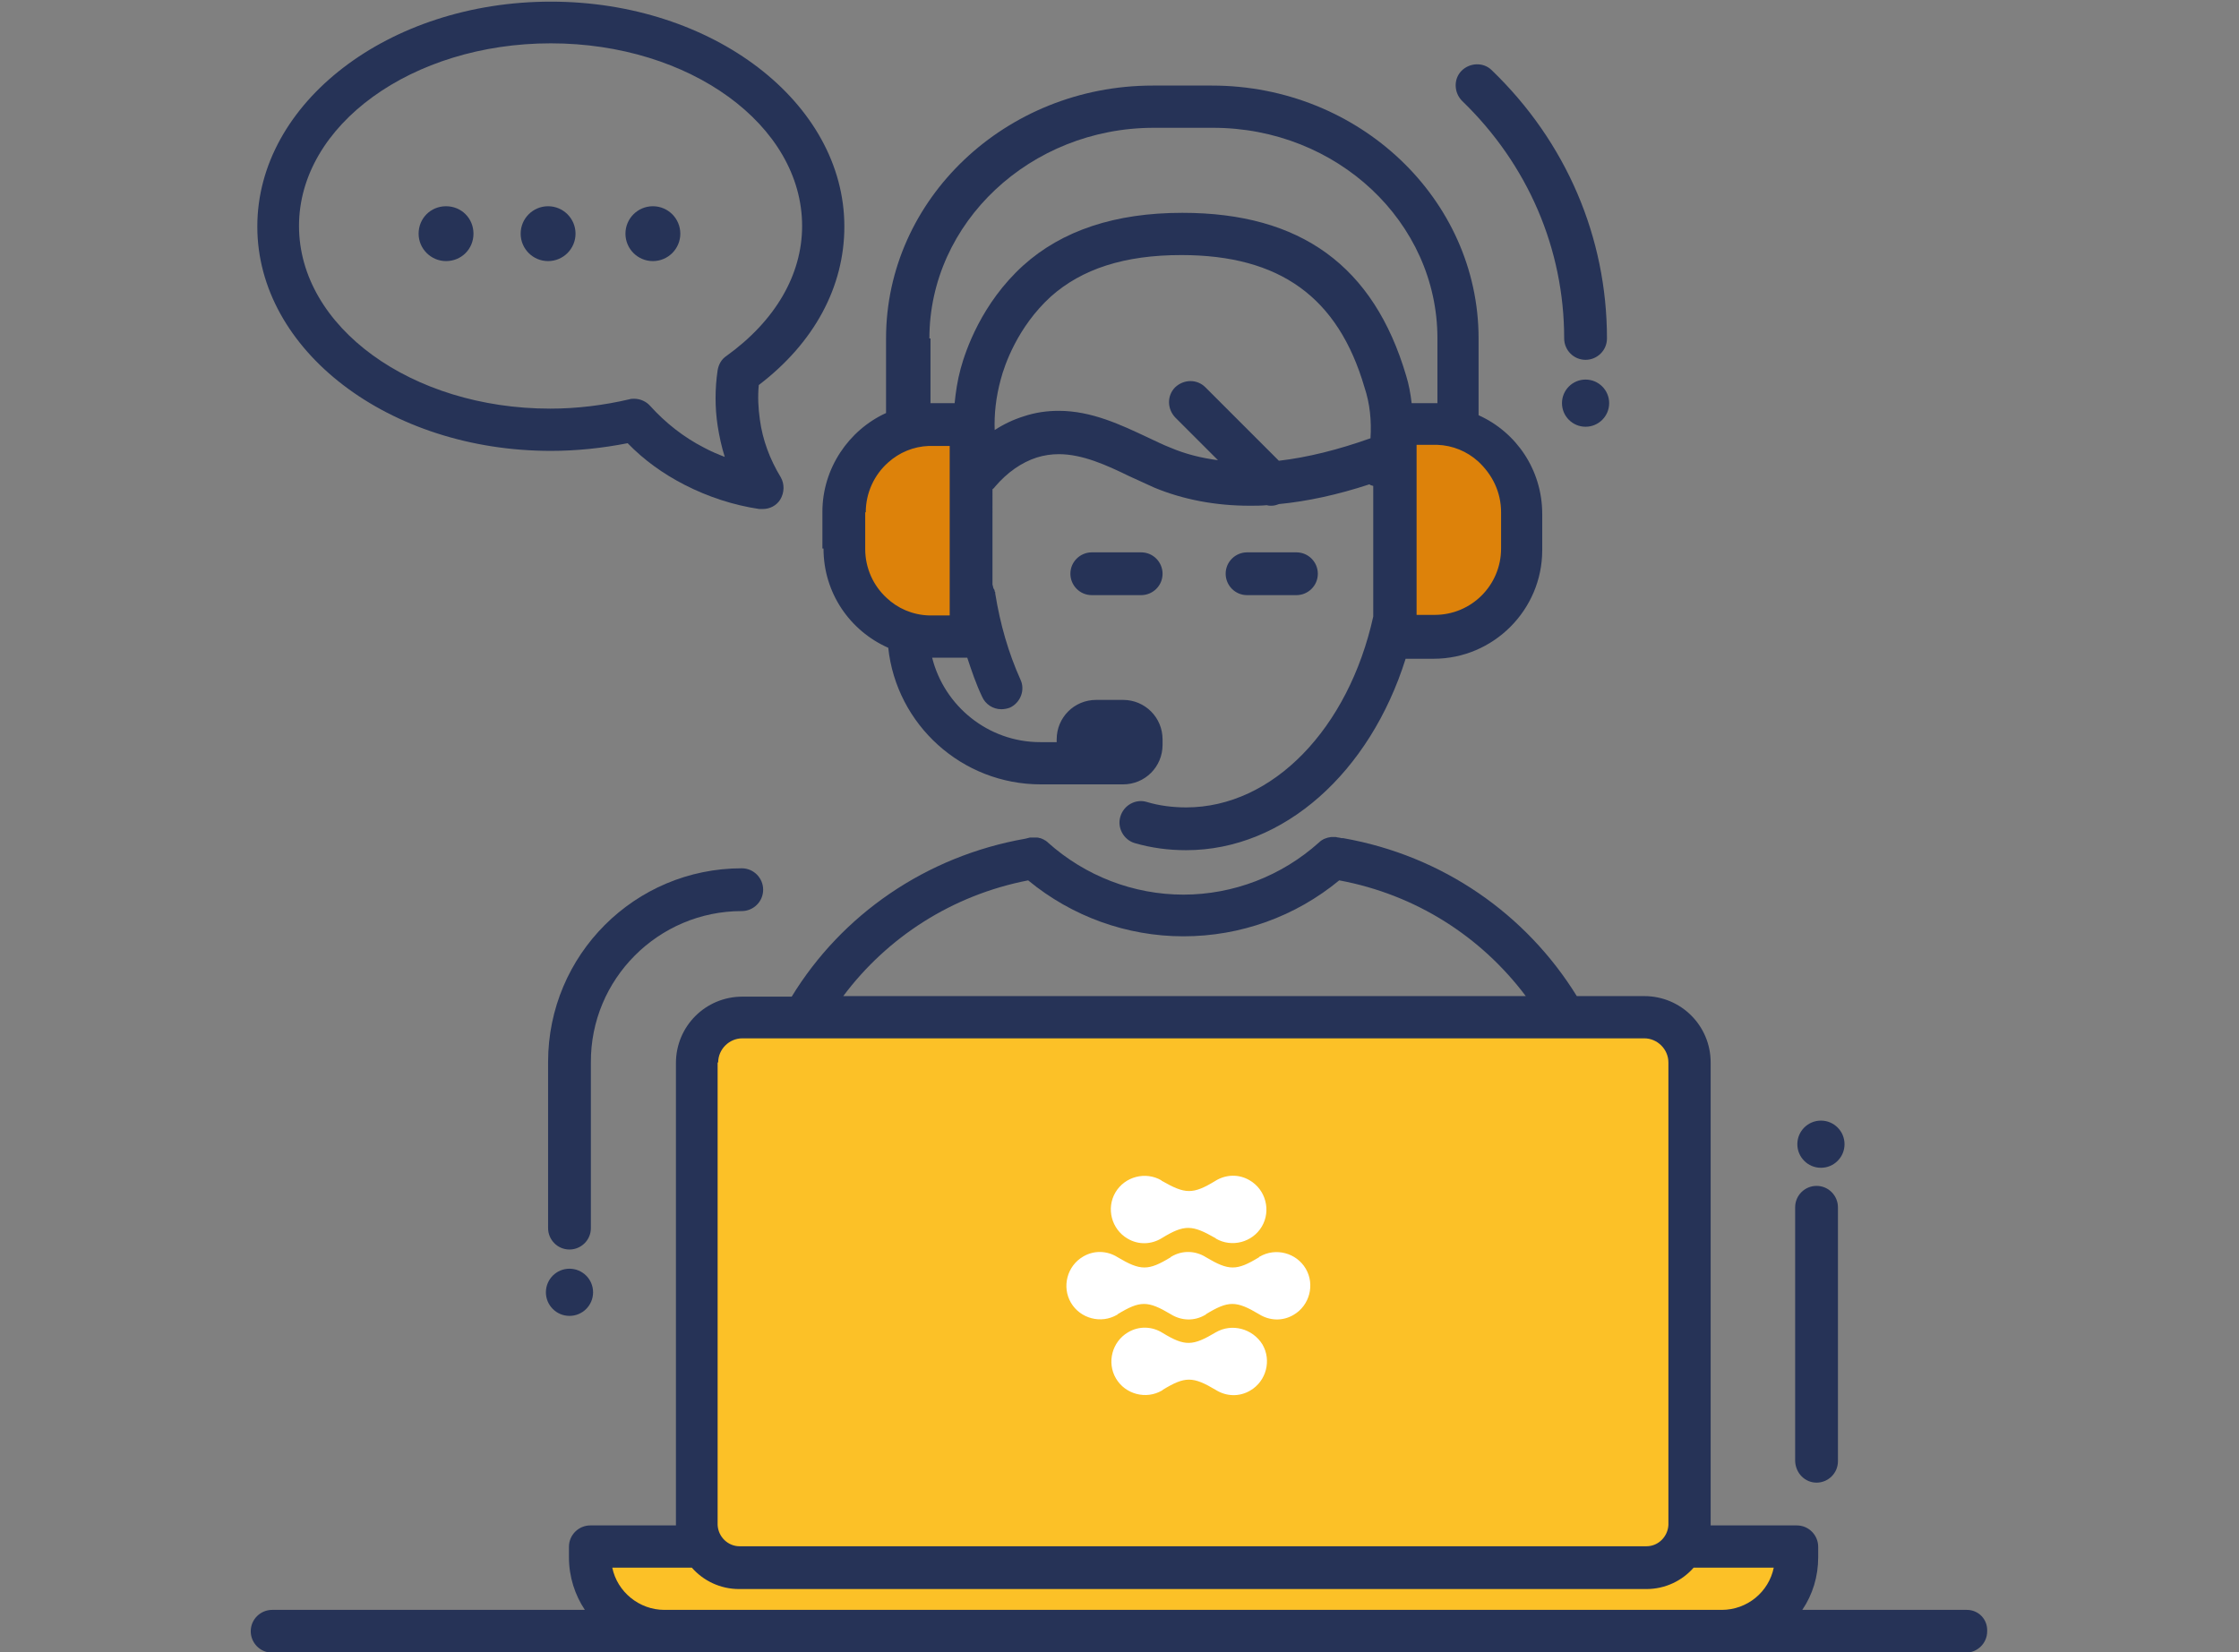
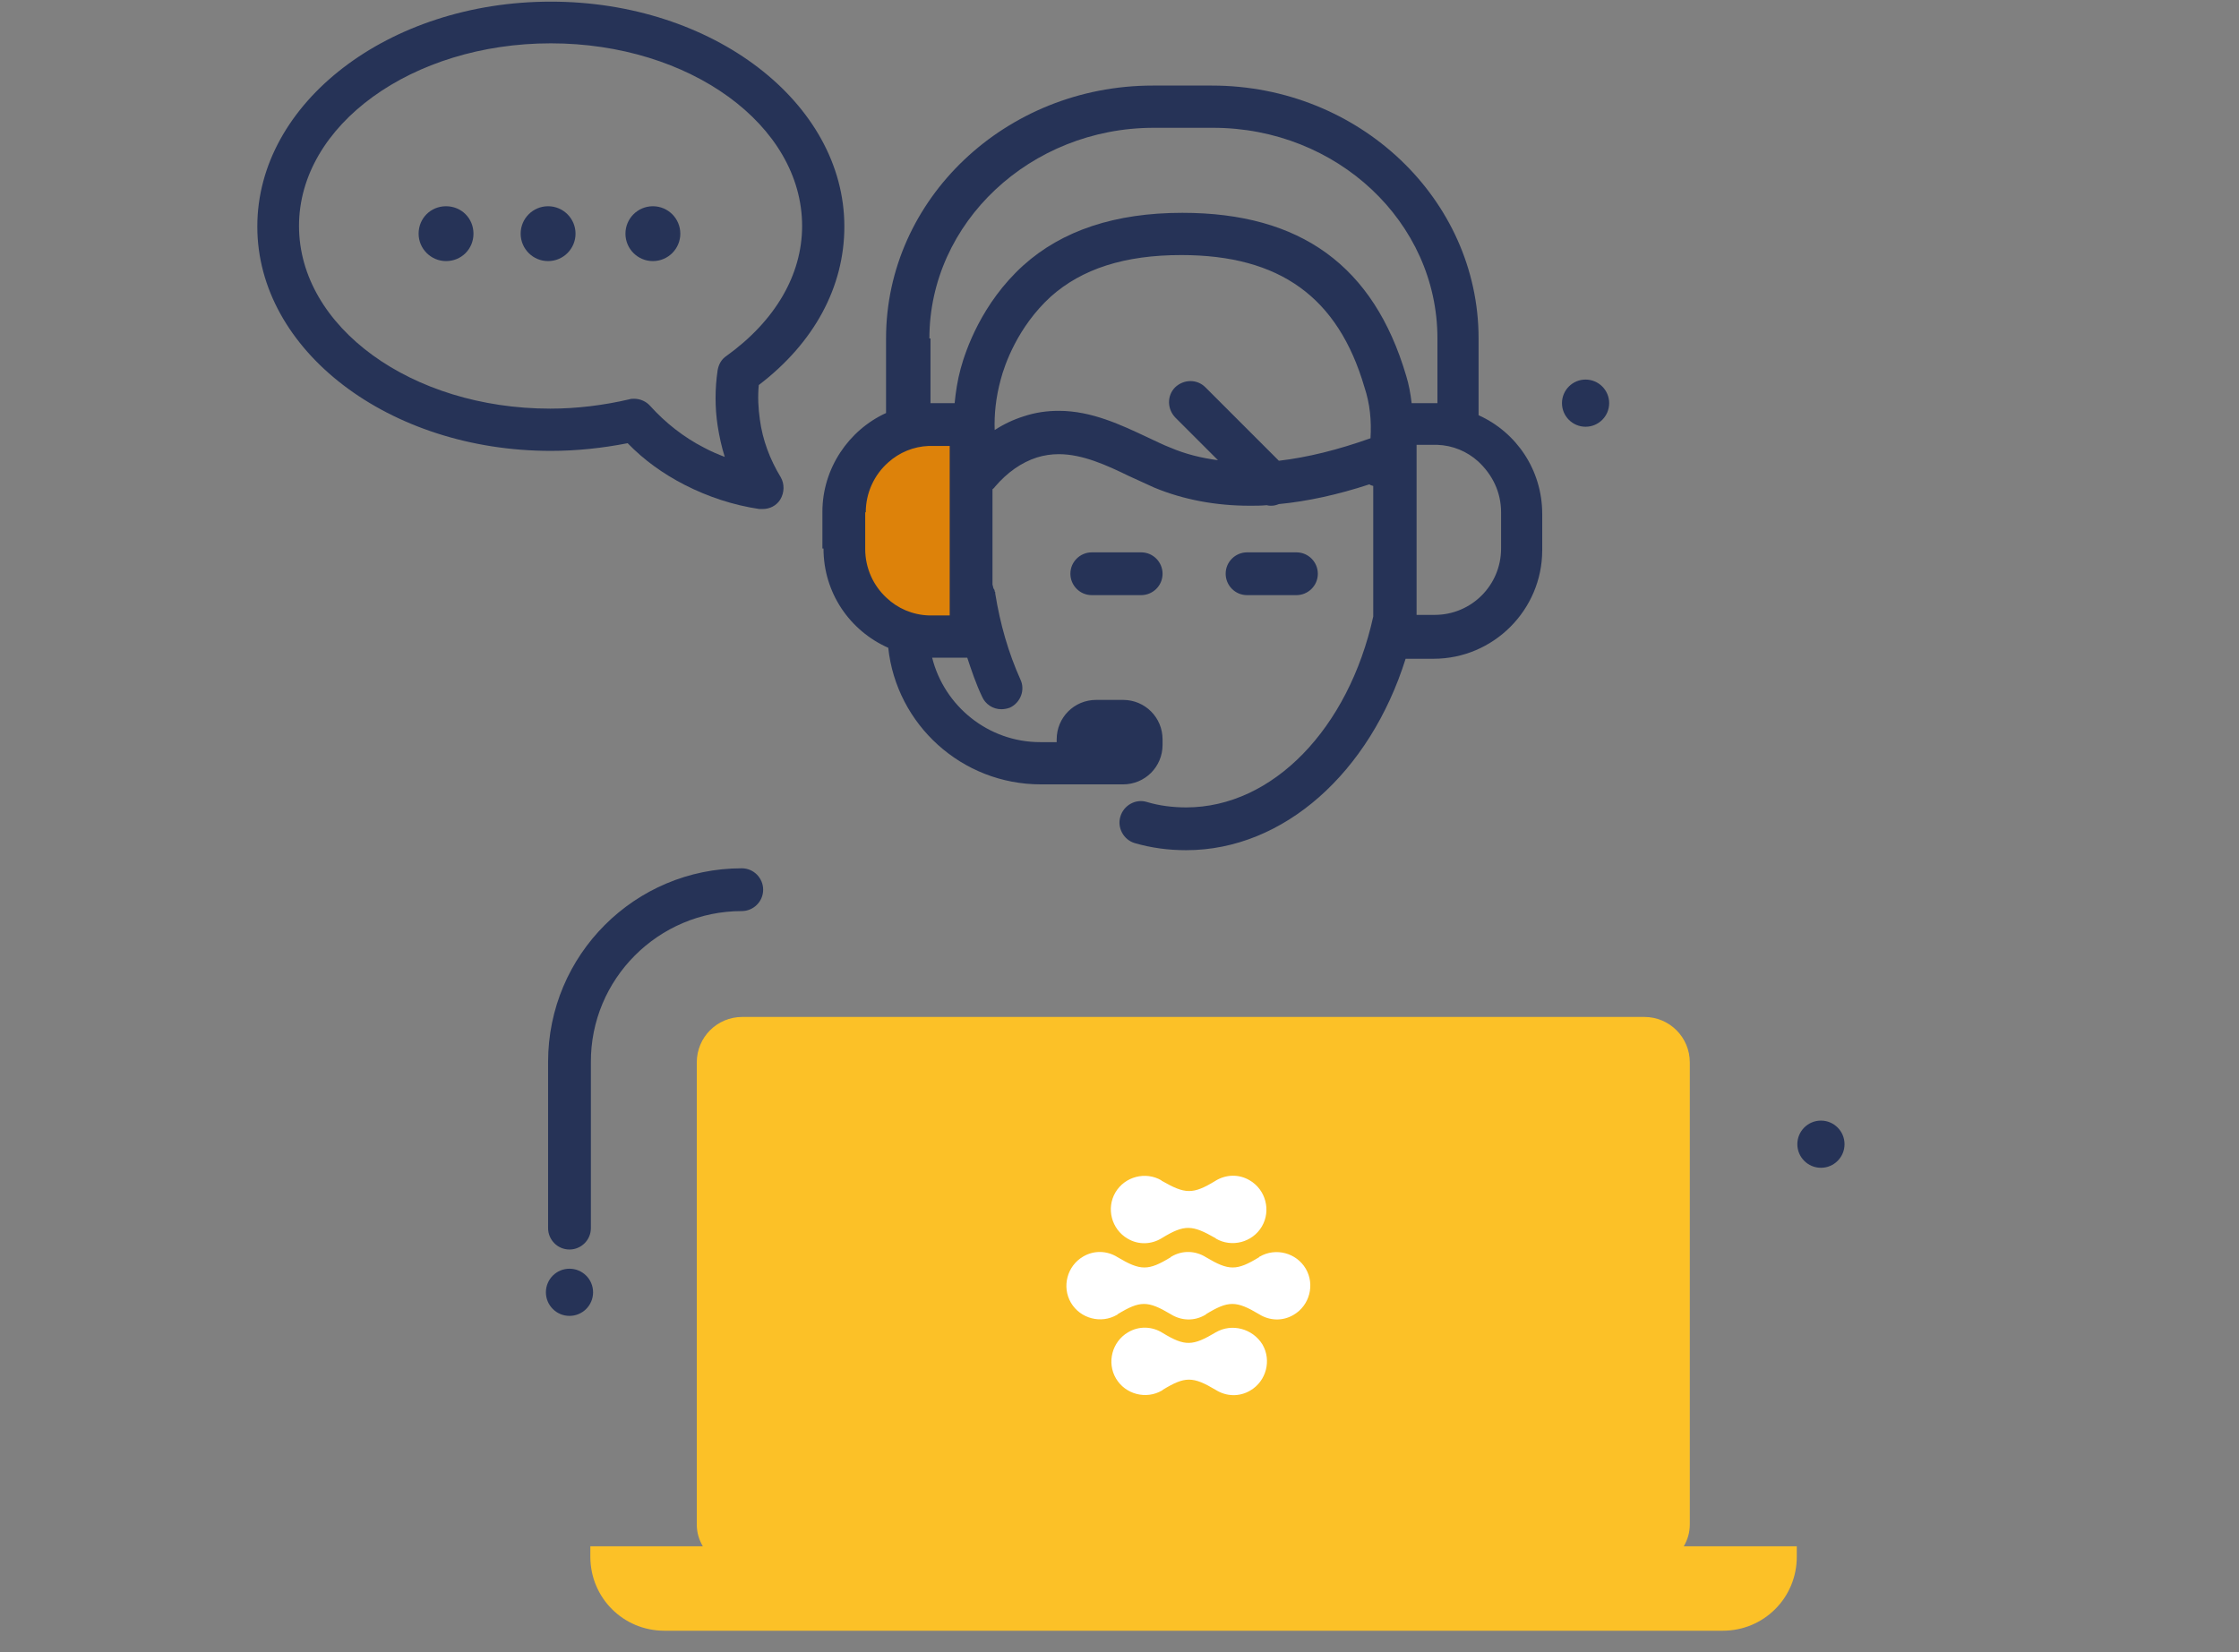
<svg xmlns="http://www.w3.org/2000/svg" version="1.1" id="Layer_1" x="0px" y="0px" viewBox="0 0 408.1 301.2" style="enable-background:new 0 0 408.1 301.2;" xml:space="preserve">
  <rect x="0" y="0" width="408.1" height="301.2" fill="#808080" stroke="none" />
  <style type="text/css">
	.st0{fill:#DD820A;}
	.st1{fill:#FCC127;}
	.st2{fill:#263357;}
	.st3{fill:#FFFFFF;}
</style>
  <g>
-     <path class="st0" d="M277.4,100v-6.6c0-8.8-7.2-16-16-16h-7.2V116h7.2C270.3,116,277.4,108.8,277.4,100z" />
    <path class="st0" d="M169.9,116h7.2V77.4h-7.2c-8.8,0-16,7.2-16,16v6.6C153.9,108.8,161.1,116,169.9,116z" />
    <path class="st1" d="M306.9,281.9c0.7-1.2,1.1-2.5,1.1-4v-84.2c0-4.6-3.7-8.3-8.3-8.3H135.3c-4.6,0-8.3,3.7-8.3,8.3v84.2   c0,1.5,0.4,2.8,1.1,4c-11.9,0-20.5,0-20.5,0v1.9c0,7.5,6,13.5,13.5,13.5H314c7.5,0,13.5-6,13.5-13.5v-1.9   C327.6,281.9,319.1,281.9,306.9,281.9z" />
    <g>
      <path class="st2" d="M199,100.7c-2.1,0-3.9,1.7-3.9,3.9c0,2.1,1.7,3.9,3.9,3.9h9c2.1,0,3.9-1.7,3.9-3.9c0-2.1-1.7-3.9-3.9-3.9H199    z" />
      <path class="st2" d="M236.3,108.5c2.1,0,3.9-1.7,3.9-3.9c0-2.1-1.7-3.9-3.9-3.9h-9c-2.1,0-3.9,1.7-3.9,3.9c0,2.1,1.7,3.9,3.9,3.9    H236.3z" />
-       <path class="st2" d="M358.5,293.5h-30c1.9-2.8,2.9-6.1,2.9-9.6V282c0-2.1-1.7-3.9-3.9-3.9h-15.7v-84.4c0-6.7-5.4-12.1-12.1-12.1    h-12.3c-9.2-14.9-24.4-25.6-42.6-28.8c-0.1,0-0.2,0-0.3,0l0,0c-0.3-0.1-0.7-0.1-1-0.2c-0.3,0-0.6,0-0.9,0c-0.8,0.1-1.6,0.4-2.2,1    c-6.8,6.1-15.6,9.5-24.7,9.5s-17.9-3.4-24.7-9.5l-0.1-0.1c-0.1-0.1-0.3-0.2-0.4-0.3c-0.1,0-0.2-0.1-0.2-0.1    c-0.1-0.1-0.3-0.1-0.4-0.2c-0.1,0-0.2-0.1-0.3-0.1c-0.2,0-0.3-0.1-0.5-0.1c-0.1,0-0.2,0-0.3,0c-0.2,0-0.3,0-0.5,0    c-0.1,0-0.2,0-0.3,0c-0.1,0-0.2,0-0.3,0l-0.8,0.2c-18.2,3.2-33.5,13.9-42.6,28.8h-9c-6.7,0-12.1,5.4-12.1,12.1v84.3h-15.6    c-2.1,0-3.9,1.7-3.9,3.9v1.9c0,3.6,1.1,6.9,2.9,9.6h-57c-2.1,0-3.9,1.7-3.9,3.9c0,2.1,1.7,3.9,3.9,3.9H121h192.9h44.4    c2.1,0,3.9-1.7,3.9-3.9C362.3,295.2,360.6,293.5,358.5,293.5z M187.4,160.5c8,6.6,18,10.2,28.3,10.2c10.4,0,20.4-3.6,28.4-10.2    c14,2.6,25.9,10.3,34,21.1H153.7C161.7,170.9,173.5,163.2,187.4,160.5z M130.9,193.7c0-2.4,2-4.4,4.4-4.4h5h8.5h16.8h7.7h87.4h7.7    h14.5h8.5h8.3c2.4,0,4.4,2,4.4,4.4V278c-0.1,2.1-1.8,3.9-4,3.9H134.8c-2.1,0-3.9-1.7-4-3.9v-84.3H130.9z M121.1,293.5    c-4.6,0-8.6-3.3-9.5-7.7h14.5c2.1,2.4,5.2,3.9,8.6,3.9h165.4c3.4,0,6.5-1.5,8.6-3.9h14.6c-0.9,4.4-4.8,7.7-9.5,7.7H121.1z" />
      <path class="st2" d="M150.1,100c0,8.1,4.8,15,11.8,18.1c1.5,14,13.4,24.9,27.8,24.9h10.1h0.5h4.4c4,0,7.2-3.2,7.2-7.2v-1    c0-4-3.2-7.2-7.2-7.2h-4.9c-4,0-7.2,3.2-7.2,7.2v0.5h-3c-9.5,0-17.5-6.6-19.7-15.4h6.4c0.8,2.4,1.6,4.8,2.7,7.1    c0.6,1.4,2,2.3,3.5,2.3c0.5,0,1.1-0.1,1.6-0.3c1.9-0.9,2.8-3.2,1.9-5.1c-2.2-4.9-3.7-10.1-4.6-15.7v-0.1V108    c0-0.1-0.1-0.1-0.1-0.2c0-0.2-0.1-0.4-0.2-0.5c-0.1-0.2-0.1-0.5-0.2-0.7V89.2c0.1-0.1,0.3-0.2,0.4-0.4c2.3-2.7,4.9-4.5,7.7-5.4    c1.3-0.4,2.6-0.6,4-0.6c4.3,0,8.7,2,12.8,4c1.5,0.7,3.1,1.4,4.6,2.1c5.3,2.2,11.2,3.3,17.4,3.3c1,0,2.1,0,3.1-0.1    c0.3,0.1,0.6,0.1,0.8,0.1c0.5,0,0.9-0.1,1.4-0.3c5.2-0.5,10.7-1.7,16.5-3.6c0.2,0.2,0.5,0.2,0.7,0.3v23.8    c-4.5,20.4-18.3,34.8-34.1,34.8c-2.4,0-4.9-0.3-7.2-1c-2-0.6-4.2,0.6-4.8,2.7c-0.6,2,0.6,4.2,2.6,4.8c3.1,0.9,6.2,1.3,9.4,1.3    c17.8,0,33.5-14.2,40-34.9h5.1c10.9,0,19.8-8.9,19.8-19.8v-6.6c0-8-4.7-14.9-11.6-18v-14c0-25.4-21.8-46.1-48.6-46.1h-10.8    c-26.8,0-48.6,20.7-48.6,46.1v13.6c-6.8,3.1-11.6,10.1-11.6,18v6.7H150.1z M249.8,79.9L249.8,79.9c-5.9,2.1-11.5,3.5-16.7,4.1    l-13.4-13.4c-1.5-1.5-3.9-1.5-5.5,0c-1.5,1.5-1.5,3.9,0,5.5l7.8,7.8c-3-0.4-5.9-1.1-8.7-2.3c-1.3-0.5-2.7-1.2-4.2-1.9    c-4.7-2.2-10.1-4.8-16.1-4.8c-2.2,0-4.3,0.3-6.4,1c-1.9,0.6-3.6,1.4-5.3,2.5c-0.1-2.8,0.2-5.9,1.1-9.2c0.7-2.7,3.1-9.6,9.1-15.1    c5.7-5.1,13.5-7.6,23.8-7.6c18,0,28.6,7.7,33.4,24.1C249.7,73.6,250,76.7,249.8,79.9z M273.6,93.4v6.6c0,6.7-5.4,12.1-12.1,12.1    h-3.1h-0.2v-1.3v-4.5v-8.8v-6.6v-7.8v-2h3.3c0.2,0,0.4,0,0.5,0c2.8,0.1,5.4,1.2,7.4,3C272,86.5,273.6,89.7,273.6,93.4z     M169.4,61.7c0-21.1,18.4-38.4,40.9-38.4h10.8c22.6,0,40.9,17.2,40.9,38.4v11.8c-0.2,0-0.4,0-0.5,0h-4.2c-0.2-1.7-0.5-3.4-1-5    c-5.9-20-19.2-29.7-40.8-29.7c-12.2,0-21.9,3.2-29,9.6c-7.6,6.9-10.5,15.5-11.4,18.8c-0.6,2.2-0.9,4.3-1.1,6.3h-3.9    c-0.2,0-0.4,0-0.5,0V61.7H169.4z M157.8,93.4c0-3.6,1.6-6.9,4.1-9.1c2-1.8,4.6-2.9,7.4-3c0.2,0,0.4,0,0.5,0h3.3v2.1v25.8v3h-3.3    c-0.2,0-0.4,0-0.5,0c-3-0.1-5.7-1.3-7.7-3.2c-2.4-2.2-3.9-5.4-3.9-8.9v-6.7H157.8z" />
      <path class="st2" d="M135.2,166.1c2.1,0,3.9-1.7,3.9-3.9c0-2.1-1.7-3.9-3.9-3.9c-19.5,0-35.3,15.8-35.3,35.3v30.3    c0,2.1,1.7,3.9,3.9,3.9c2.1,0,3.9-1.7,3.9-3.9v-30.2C107.6,178.5,120,166.1,135.2,166.1z" />
-       <path class="st2" d="M331.1,270.3c2.1,0,3.9-1.7,3.9-3.9v-46.3c0-2.1-1.7-3.9-3.9-3.9c-2.1,0-3.9,1.7-3.9,3.9v46.3    C327.3,268.6,329,270.3,331.1,270.3z" />
      <circle class="st2" cx="331.9" cy="208.6" r="4.3" />
      <circle class="st2" cx="289" cy="73.5" r="4.3" />
      <circle class="st2" cx="103.8" cy="235.6" r="4.3" />
-       <path class="st2" d="M285.1,61.7c0,2.1,1.7,3.9,3.9,3.9c2.1,0,3.9-1.7,3.9-3.9c0-18.4-7.4-35.8-21-48.9c-1.5-1.5-4-1.4-5.5,0.1    s-1.4,4,0.1,5.5C278.5,30,285.1,45.4,285.1,61.7z" />
      <path class="st2" d="M100.4,82.2c4.7,0,9.4-0.5,14-1.4c3,3.1,6.5,5.6,10.4,7.6c4.3,2.2,8.9,3.7,13.6,4.4c0.2,0,0.4,0,0.6,0    c1.3,0,2.5-0.6,3.2-1.7c0.8-1.3,0.8-2.9,0.1-4.1c-2-3.3-3.3-6.8-3.8-10.5c-0.3-2.1-0.4-4.2-0.2-6.3c10.1-7.7,15.6-17.9,15.6-28.9    c0-22.6-24-41-53.5-41s-53.5,18.4-53.5,41S70.9,82.2,100.4,82.2z M100.4,7.9c25.3,0,45.8,14.9,45.8,33.3c0,8.9-4.9,17.3-13.8,23.7    c-0.9,0.6-1.4,1.5-1.6,2.6c-0.5,3.4-0.5,6.8,0,10.1c0.3,1.9,0.7,3.8,1.3,5.7c-1.3-0.5-2.5-1-3.8-1.7c-3.7-1.9-7-4.5-9.8-7.6    c-0.7-0.8-1.8-1.3-2.9-1.3c-0.3,0-0.6,0-0.9,0.1c-4.7,1.1-9.6,1.7-14.4,1.7c-25.3,0-45.8-14.9-45.8-33.3S75.1,7.9,100.4,7.9z" />
      <circle class="st2" cx="119" cy="42.6" r="5" />
      <circle class="st2" cx="99.9" cy="42.6" r="5" />
      <path class="st2" d="M81.3,47.6c2.8,0,5-2.2,5-5s-2.2-5-5-5s-5,2.2-5,5S78.6,47.6,81.3,47.6z" />
    </g>
    <g>
      <path class="st3" d="M221.6,242.9C221.5,242.9,221.5,243,221.6,242.9L221.6,242.9c-4.2,2.5-5.6,2.6-9.7,0.1    c-1.9-1.2-4.3-1.3-6.3-0.1c-2.9,1.7-3.9,5.5-2.2,8.4s5.5,3.9,8.4,2.2c0,0,0.1,0,0.1-0.1l0,0c4.1-2.5,5.5-2.5,9.7,0    c1.9,1.2,4.3,1.3,6.3,0.1c2.9-1.7,3.9-5.5,2.2-8.4C228.3,242.2,224.5,241.2,221.6,242.9z" />
      <path class="st3" d="M238,231.3c-1.7-2.9-5.5-3.9-8.4-2.2c0,0-0.1,0-0.1,0.1l0,0c-4.1,2.5-5.5,2.5-9.7,0c-1.9-1.2-4.3-1.3-6.3-0.1    c0,0-0.1,0-0.1,0.1l0,0c-4.1,2.5-5.5,2.5-9.7,0c-1.9-1.2-4.3-1.3-6.3-0.1c-2.9,1.7-3.9,5.5-2.2,8.4c1.7,2.9,5.5,3.9,8.4,2.2    c0,0,0.1,0,0.1-0.1l0,0c4.1-2.5,5.5-2.5,9.7,0c1.9,1.2,4.3,1.3,6.3,0.1c0,0,0.1,0,0.1-0.1l0,0c4.1-2.5,5.5-2.5,9.7,0    c1.9,1.2,4.3,1.3,6.3,0.1C238.7,238,239.7,234.2,238,231.3z" />
      <path class="st3" d="M205.5,225.8c2,1.2,4.4,1.1,6.3-0.1c4.1-2.5,5.5-2.4,9.7,0l0,0c0,0,0.1,0,0.1,0.1c2.9,1.7,6.7,0.7,8.4-2.2    c1.7-2.9,0.7-6.7-2.2-8.4c-2-1.2-4.4-1.1-6.3,0.1c-4.1,2.5-5.5,2.4-9.7,0l0,0c0,0-0.1,0-0.1-0.1c-2.9-1.7-6.7-0.7-8.4,2.2    S202.6,224.1,205.5,225.8z" />
    </g>
  </g>
</svg>